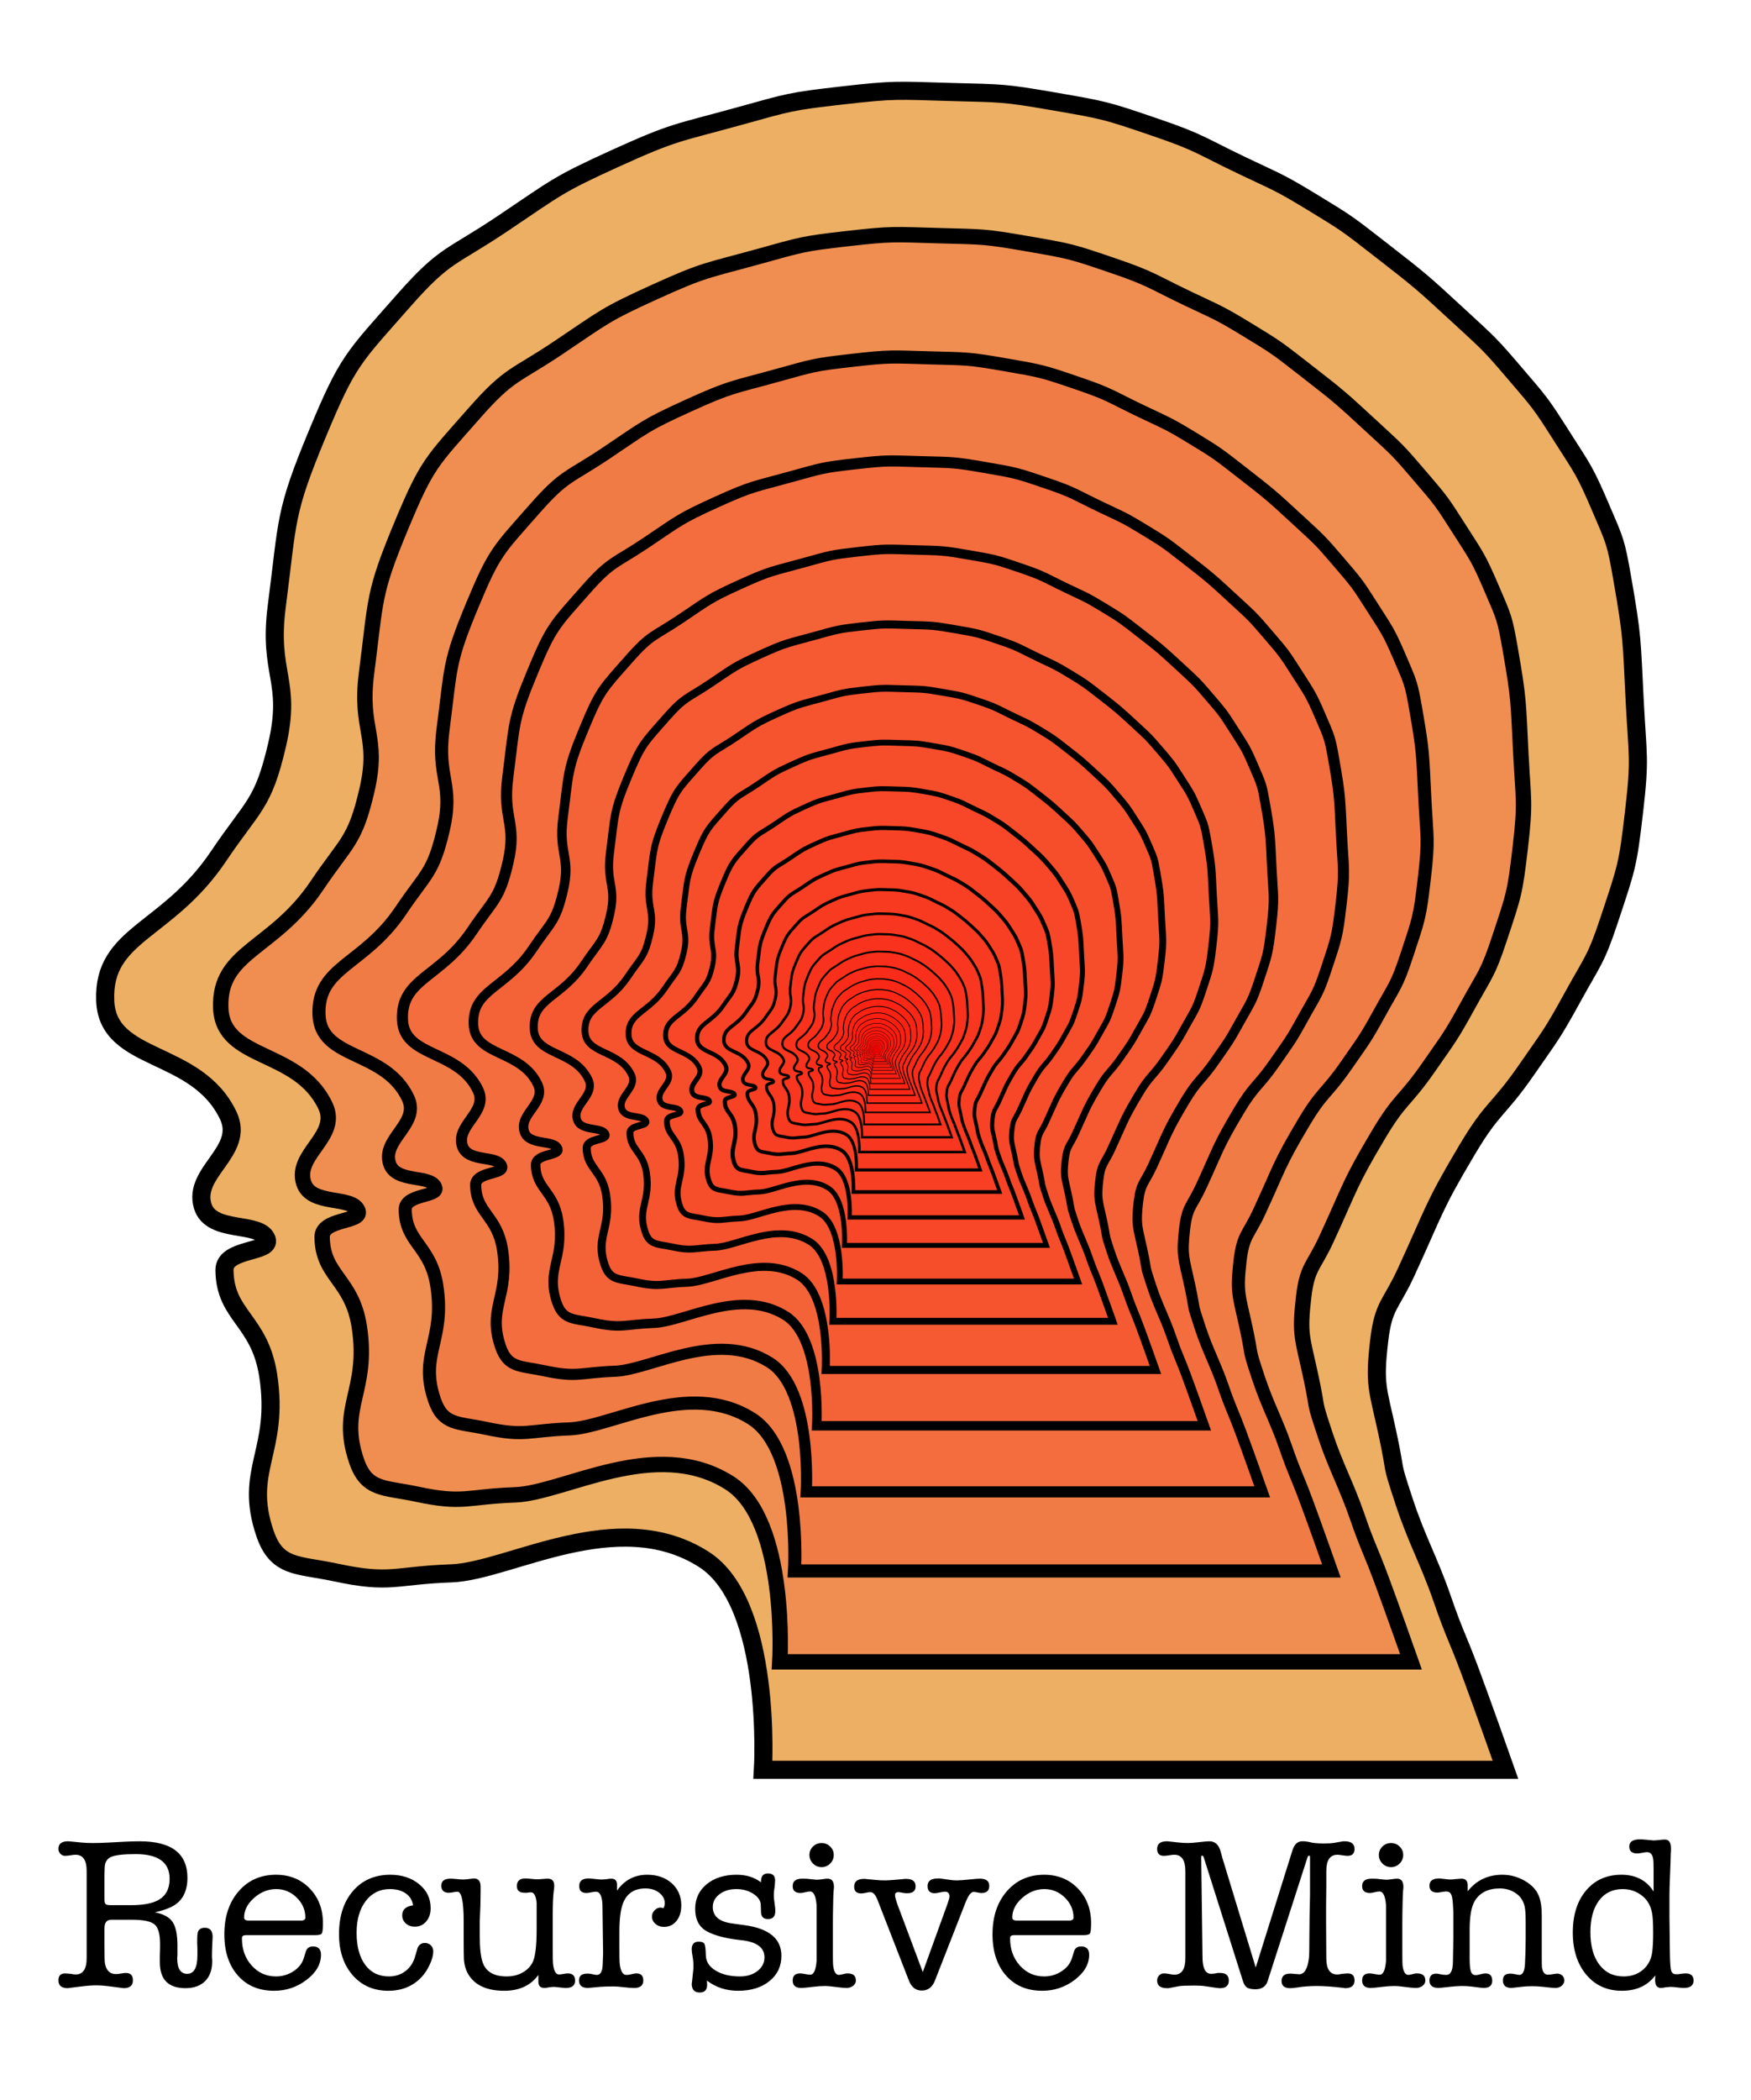
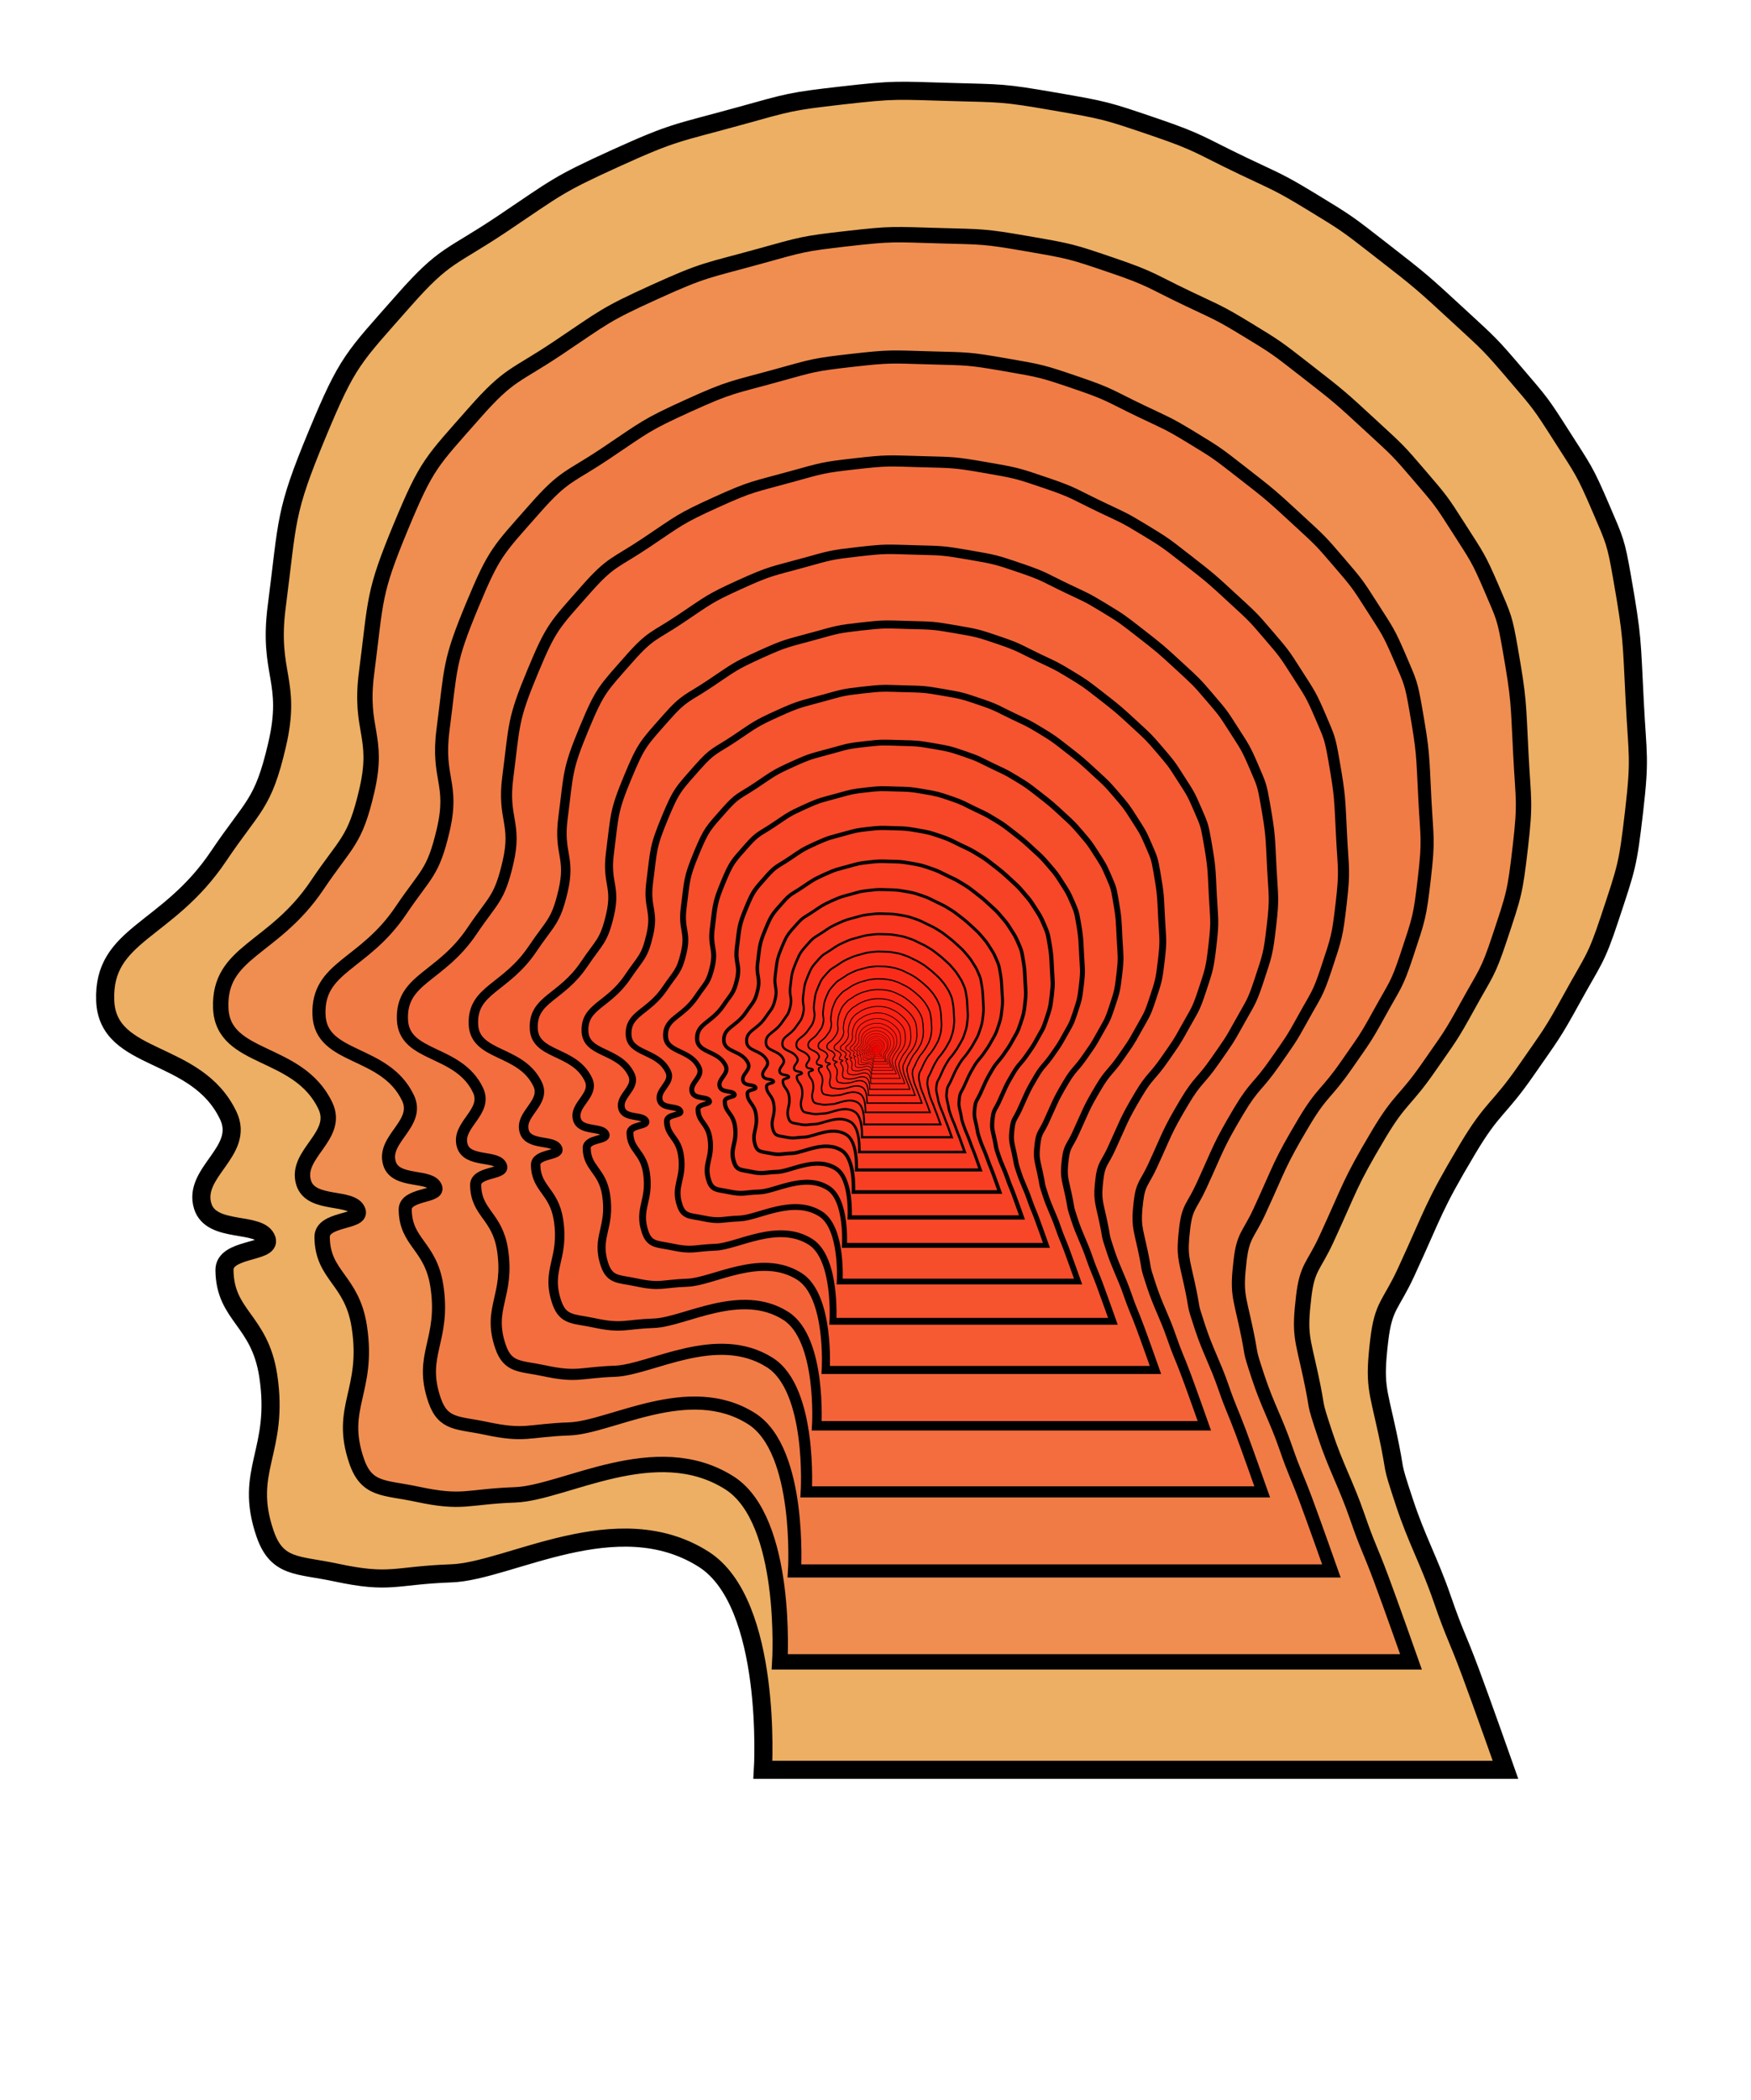
<svg xmlns="http://www.w3.org/2000/svg" xmlns:xlink="http://www.w3.org/1999/xlink" width="367px" height="440px" viewBox="-10 -10 387 460" version="1.1">
  <title>Recursive Mind Single</title>
  <defs />
  <symbol id="head" fill-rule="evenodd" stroke="black">
    <path d="M158.616,379 C158.616,379 160.849,342.199 145.501,332.472 C126.346,320.333 102.56,335.137 89.772,335.598 C76.984,336.058 76.419,338.018 64.173,335.4 C55.819,333.615 51.21,334.503 48.571,326.793 C43.762,312.743 51.862,308.674 49.276,291.88 C47.382,279.58 39.721,278.752 39.612,268.604 C39.56,263.73 49.957,264.78 48.956,261.837 C47.556,257.723 36.724,260.653 34.81,254.491 C32.475,246.971 44.214,242.384 40.459,234.473 C33.436,219.676 13.778,222.887 13.253,209.075 C12.69,194.247 26.946,194.053 38.283,177.194 C45.936,165.811 48.133,165.881 51.233,152.592 C54.575,138.266 49.218,137.004 51.167,121.964 C53.673,102.625 52.82,101.449 60.144,83.833 C66.878,67.638 67.975,67.174 79.284,54.341 C88.41,43.986 89.678,45.059 101.013,37.458 C113.089,29.361 113.059,28.875 126.106,22.946 C139.226,16.985 139.546,17.503 153.347,13.678 C164.51,10.585 164.597,10.414 176.035,9.108 C188.021,7.741 188.134,7.997 200.197,8.332 C211.564,8.647 211.675,8.469 222.896,10.408 C234.238,12.368 234.361,12.39 245.323,16.129 C255.291,19.53 255.159,20.108 264.756,24.687 C272.531,28.397 272.658,28.206 280.067,32.708 C287.809,37.413 287.83,37.484 295.057,43.102 C304.196,50.205 304.223,50.245 312.798,58.151 C319.184,64.038 319.278,64.018 324.978,70.687 C330.392,77.021 330.495,77.041 335.026,84.156 C339.908,91.822 340.184,91.812 343.804,100.248 C346.924,107.519 347.123,107.673 348.506,115.57 C350.876,129.103 350.597,129.299 351.31,143.108 C351.929,155.115 352.55,155.336 351.17,167.201 C349.765,179.28 349.534,179.545 345.741,190.996 C342.71,200.144 342.127,200.025 337.521,208.398 C332.945,216.72 332.742,216.635 327.377,224.386 C321.148,233.383 319.944,232.468 314.332,241.895 C306.632,254.829 307.132,255.282 300.754,269.107 C297.379,276.424 295.747,276.293 294.826,284.18 C293.679,293.993 294.488,294.661 296.618,304.507 C298.809,314.633 297.119,309.996 300.381,319.869 C303.176,328.328 305.823,332.761 308.731,341.17 C311.572,349.384 311.923,349.236 314.966,357.368 C317.426,363.942 322.739,379 322.739,379 L158.616,379 Z" id="Path" stroke-width="4" />
  </symbol>
  <g id="Recursive-Mind" stroke="none" stroke-width="1" fill="black" fill-rule="evenodd" transform="translate(2, 394)">
-     <path d="M25.776,15.336 C24.848,15.784 23.664,16.168 22.224,16.488 C24.112,16.84 25.416,17.544 26.136,18.6 C26.856,19.656 27.216,21.4 27.216,23.832 L27.216,26.04 C27.184,26.168 27.168,26.36 27.168,26.616 C27.168,28.92 27.904,30.072 29.376,30.072 C30.88,30.072 31.632,28.696 31.632,25.944 L31.632,24.504 L31.584,23.304 L31.584,22.632 C31.584,21.704 31.648,21.064 31.776,20.712 C32.032,20.168 32.528,19.896 33.264,19.896 C34.416,19.896 34.992,20.568 34.992,21.912 C34.992,21.944 34.976,22.296 34.944,22.968 L34.896,23.976 C34.864,24.648 34.848,25.08 34.848,25.272 L34.848,26.472 C34.88,26.664 34.896,26.952 34.896,27.336 C34.896,29.192 34.376,30.64 33.336,31.68 C32.296,32.72 30.848,33.24 28.992,33.24 C25.216,33.24 23.328,31.336 23.328,27.528 L23.328,26.088 L23.376,24.456 L23.376,23.4 C23.376,21.256 22.968,19.84 22.152,19.152 C21.336,18.464 19.648,18.12 17.088,18.12 L12.624,18.12 C11.6,18.12 11.088,18.744 11.088,19.992 L11.088,23.688 C11.088,26.056 11.12,27.4 11.184,27.72 C11.472,29.32 12.272,30.12 13.584,30.12 C14.032,30.12 14.368,30.088 14.592,30.024 C15.136,29.928 15.552,29.88 15.84,29.88 C16.864,29.88 17.376,30.424 17.376,31.512 C17.376,32.664 16.688,33.24 15.312,33.24 L14.592,33.144 L12,32.808 C11.008,32.68 10.128,32.616 9.36,32.616 C8.4,32.616 7.28,32.696 6,32.856 L3.696,33.144 C3.184,33.208 2.944,33.24 2.976,33.24 C1.6,33.24 0.912,32.664 0.912,31.512 C0.912,30.488 1.408,29.976 2.4,29.976 C2.56,29.976 2.992,30.008 3.696,30.072 C4.048,30.168 4.384,30.216 4.704,30.216 C6.336,30.216 7.152,29.016 7.152,26.616 L7.152,7.368 C7.152,4.968 6.336,3.768 4.704,3.768 C4.448,3.768 4.064,3.808 3.552,3.888 C3.04,3.968 2.656,4.008 2.4,4.008 C1.984,4.008 1.632,3.856 1.344,3.552 C1.056,3.248 0.912,2.888 0.912,2.472 C0.912,1.352 1.616,0.792 3.024,0.792 C3.152,0.792 3.376,0.808 3.696,0.84 L6.144,1.08 C6.784,1.144 7.584,1.176 8.544,1.176 C9.536,1.176 10.64,1.144 11.856,1.08 L15.504,0.888 C16.72,0.824 17.84,0.792 18.864,0.792 C25.904,0.792 29.424,3.48 29.424,8.856 C29.424,12.024 28.208,14.184 25.776,15.336 Z M12.48,14.904 L16.992,14.904 C19.68,14.904 21.696,14.52 23.04,13.752 C24.672,12.824 25.488,11.272 25.488,9.096 C25.488,5.448 22.992,3.624 18,3.624 C15.344,3.624 13.544,3.824 12.6,4.224 C11.656,4.624 11.168,5.416 11.136,6.6 L11.088,8.136 L11.088,13.656 C11.088,14.2 11.184,14.544 11.376,14.688 C11.568,14.832 11.936,14.904 12.48,14.904 Z M59.376,18.888 C59.376,20.104 59.296,20.848 59.136,21.12 C58.976,21.392 58.512,21.528 57.744,21.528 L42.48,21.528 C42.064,21.528 41.792,21.584 41.664,21.696 C41.536,21.808 41.472,21.992 41.472,22.248 C41.472,24.648 42.192,26.648 43.632,28.248 C45.072,29.848 46.864,30.648 49.008,30.648 C50.416,30.648 51.704,30.264 52.872,29.496 C54.04,28.728 54.8,27.752 55.152,26.568 L55.584,25.176 C55.808,24.408 56.336,24.024 57.168,24.024 C58.352,24.024 58.944,24.632 58.944,25.848 C58.944,27.928 57.888,29.776 55.776,31.392 C53.664,33.008 51.264,33.816 48.576,33.816 C45.216,33.816 42.544,32.688 40.56,30.432 C38.576,28.176 37.584,25.144 37.584,21.336 C37.584,17.432 38.64,14.264 40.752,11.832 C42.864,9.4 45.616,8.184 49.008,8.184 C52.016,8.184 54.496,9.192 56.448,11.208 C58.4,13.224 59.376,15.784 59.376,18.888 Z M41.952,17.64 C41.952,18.088 42.304,18.312 43.008,18.312 L54.48,18.312 C55.152,18.312 55.488,18.088 55.488,17.64 C55.488,15.944 54.848,14.472 53.568,13.224 C52.288,11.976 50.784,11.352 49.056,11.352 C47.264,11.352 45.632,12 44.16,13.296 C42.688,14.592 41.952,16.04 41.952,17.64 Z M76.896,17.16 C76.896,15.88 77.696,15.144 79.296,14.952 C79.136,13.832 78.6,12.952 77.688,12.312 C76.776,11.672 75.6,11.352 74.16,11.352 C71.952,11.352 70.176,12.232 68.832,13.992 C67.488,15.752 66.816,18.088 66.816,21 C66.816,24.008 67.448,26.368 68.712,28.08 C69.976,29.792 71.728,30.648 73.968,30.648 C75.376,30.648 76.6,30.248 77.64,29.448 C78.68,28.648 79.392,27.544 79.776,26.136 C80.096,25.016 80.288,24.376 80.352,24.216 C80.704,23.576 81.216,23.256 81.888,23.256 C82.432,23.256 82.88,23.432 83.232,23.784 C83.584,24.136 83.76,24.584 83.76,25.128 C83.76,25.928 83.504,26.888 82.992,28.008 C82.48,29.128 81.872,30.056 81.168,30.792 C79.28,32.808 76.832,33.816 73.824,33.816 C70.56,33.816 67.928,32.664 65.928,30.36 C63.928,28.056 62.928,25.032 62.928,21.288 C62.928,17.32 63.96,14.144 66.024,11.76 C68.088,9.376 70.832,8.184 74.256,8.184 C76.816,8.184 78.944,8.88 80.64,10.272 C82.336,11.664 83.184,13.432 83.184,15.576 C83.184,16.76 82.856,17.736 82.2,18.504 C81.544,19.272 80.704,19.656 79.68,19.656 C78.88,19.656 78.216,19.416 77.688,18.936 C77.16,18.456 76.896,17.864 76.896,17.16 Z M106.992,31.8 L106.992,30.312 C105.296,32.648 102.784,33.816 99.456,33.816 C95.68,33.816 93.056,32.648 91.584,30.312 C90.944,29.288 90.592,28.088 90.528,26.712 C90.496,26.04 90.48,24.632 90.48,22.488 L90.48,18.504 C90.48,14.12 90.016,11.928 89.088,11.928 C88.896,11.928 88.592,11.968 88.176,12.048 C87.76,12.128 87.44,12.168 87.216,12.168 C86.096,12.168 85.536,11.64 85.536,10.584 C85.536,9.56 86.224,9.048 87.6,9.048 C87.92,9.048 88.392,9.08 89.016,9.144 C89.64,9.208 90.112,9.24 90.432,9.24 C90.72,9.24 91.216,9.192 91.92,9.096 C92.4,9.032 92.672,9 92.736,9 C93.728,9 94.224,9.608 94.224,10.824 L94.224,11.832 L94.176,14.952 L94.032,18.504 L94.032,21.624 C94.032,24.408 94.256,26.408 94.704,27.624 C95.44,29.64 97.2,30.648 99.984,30.648 C101.36,30.648 102.576,30.336 103.632,29.712 C104.688,29.088 105.424,28.264 105.84,27.24 C106.352,25.992 106.608,23.624 106.608,20.136 L106.608,14.376 C106.448,12.84 106.032,12.072 105.36,12.072 C105.008,12.072 104.72,12.104 104.496,12.168 L103.92,12.168 C102.8,12.168 102.24,11.672 102.24,10.68 C102.24,9.56 102.864,9 104.112,9 C104.4,9 104.84,9.032 105.432,9.096 C106.024,9.16 106.464,9.192 106.752,9.192 C107.008,9.192 107.392,9.168 107.904,9.12 C108.416,9.072 108.8,9.048 109.056,9.048 C110.016,9.048 110.496,9.56 110.496,10.584 C110.496,11.032 110.464,11.384 110.4,11.64 C110.24,12.856 110.16,14.648 110.16,17.016 L110.16,24.408 C110.16,26.36 110.176,27.448 110.208,27.672 C110.368,29.368 110.816,30.216 111.552,30.216 C111.776,30.216 112.096,30.176 112.512,30.096 C112.928,30.016 113.248,29.976 113.472,29.976 C114.56,29.976 115.104,30.504 115.104,31.56 C115.104,32.648 114.432,33.192 113.088,33.192 C112.8,33.192 112.384,33.16 111.84,33.096 C111.04,33 110.544,32.952 110.352,32.952 C110.256,32.952 109.92,32.984 109.344,33.048 C108.96,33.144 108.624,33.192 108.336,33.192 C107.44,33.192 106.992,32.728 106.992,31.8 Z M124.368,10.392 L124.368,11.688 C126.032,9.352 128.256,8.184 131.04,8.184 C133.28,8.184 135.096,8.816 136.488,10.08 C137.88,11.344 138.576,12.968 138.576,14.952 C138.576,16.36 138.224,17.504 137.52,18.384 C136.816,19.264 135.888,19.704 134.736,19.704 C134,19.704 133.376,19.48 132.864,19.032 C132.352,18.584 132.096,18.04 132.096,17.4 C132.096,16.888 132.288,16.432 132.672,16.032 C133.056,15.632 133.504,15.432 134.016,15.432 C134.112,15.432 134.32,15.48 134.64,15.576 C134.832,15.192 134.928,14.84 134.928,14.52 C134.928,13.592 134.52,12.808 133.704,12.168 C132.888,11.528 131.872,11.208 130.656,11.208 C128.16,11.208 126.496,12.328 125.664,14.568 C125.152,15.944 124.896,18.024 124.896,20.808 L124.896,23.976 C124.896,26.12 124.912,27.32 124.944,27.576 C125.104,29.4 125.6,30.312 126.432,30.312 C126.848,30.312 127.28,30.248 127.728,30.12 C128.08,30.024 128.384,29.976 128.64,29.976 C129.664,29.976 130.176,30.488 130.176,31.512 C130.176,32.632 129.52,33.192 128.208,33.192 L128.016,33.192 C127.536,33.192 126.808,33.136 125.832,33.024 C124.856,32.912 124.128,32.856 123.648,32.856 C122.368,32.856 121.36,32.888 120.624,32.952 L117.936,33.192 C116.624,33.192 115.968,32.632 115.968,31.512 C115.968,30.52 116.576,30.024 117.792,30.024 C118.112,30.024 118.352,30.04 118.512,30.072 L119.232,30.216 C119.552,30.28 119.776,30.312 119.904,30.312 C120.704,30.312 121.136,29.576 121.2,28.104 L121.296,25.656 L121.152,14.76 C121.056,12.872 120.576,11.928 119.712,11.928 C119.456,11.928 119.104,11.976 118.656,12.072 C118.208,12.168 117.856,12.216 117.6,12.216 C116.544,12.216 116.016,11.704 116.016,10.68 C116.016,9.56 116.704,9 118.08,9 C118.4,9 118.88,9.04 119.52,9.12 C120.16,9.2 120.64,9.24 120.96,9.24 C121.216,9.24 121.632,9.208 122.208,9.144 C122.464,9.08 122.768,9.048 123.12,9.048 C123.952,9.048 124.368,9.496 124.368,10.392 Z M150.816,8.184 C152.96,8.184 154.752,8.744 156.192,9.864 L156.192,9.672 C156.192,8.488 156.704,7.896 157.728,7.896 C158.784,7.896 159.312,8.408 159.312,9.432 C159.312,9.624 159.28,10.104 159.216,10.872 C159.088,11.512 159.024,12.152 159.024,12.792 C159.024,13.176 159.08,13.736 159.192,14.472 C159.304,15.208 159.36,15.768 159.36,16.152 C159.36,17.368 158.832,17.976 157.776,17.976 C156.752,17.976 156.224,17.464 156.192,16.44 L156.144,14.856 C156.112,13.896 155.56,13.072 154.488,12.384 C153.416,11.696 152.16,11.352 150.72,11.352 C149.248,11.352 148.016,11.728 147.024,12.48 C146.032,13.232 145.536,14.168 145.536,15.288 C145.536,17.336 146.944,18.552 149.76,18.936 L152.544,19.32 C157.984,20.056 160.704,22.312 160.704,26.088 C160.704,28.392 159.824,30.256 158.064,31.68 C156.304,33.104 154,33.816 151.152,33.816 C148.496,33.816 146.192,33.064 144.24,31.56 C144.272,31.88 144.288,32.184 144.288,32.472 C144.288,33.624 143.744,34.2 142.656,34.2 C141.472,34.2 140.88,33.544 140.88,32.232 C140.88,32.456 140.976,31.624 141.168,29.736 C141.232,29.288 141.264,28.84 141.264,28.392 C141.264,27.624 141.2,26.904 141.072,26.232 C140.944,25.56 140.88,25.032 140.88,24.648 C140.88,23.528 141.392,22.968 142.416,22.968 C143.088,22.968 143.512,23.128 143.688,23.448 C143.864,23.768 143.968,24.616 144,25.992 C144.032,27.368 144.752,28.488 146.16,29.352 C147.568,30.216 149.36,30.648 151.536,30.648 C153.104,30.648 154.4,30.248 155.424,29.448 C156.448,28.648 156.96,27.64 156.96,26.424 C156.96,24.248 155.232,22.984 151.776,22.632 C148.48,22.28 145.968,21.632 144.24,20.688 C142.512,19.744 141.648,18.088 141.648,15.72 C141.648,13.48 142.496,11.664 144.192,10.272 C145.888,8.88 148.096,8.184 150.816,8.184 Z M172.08,19.08 L172.08,25.32 C172.08,26.92 172.096,27.864 172.128,28.152 C172.288,29.592 172.72,30.312 173.424,30.312 C173.584,30.312 173.984,30.232 174.624,30.072 C174.784,30.008 175.024,29.976 175.344,29.976 C176.56,29.976 177.168,30.504 177.168,31.56 C177.168,32.008 176.968,32.392 176.568,32.712 C176.168,33.032 175.664,33.192 175.056,33.192 C174.544,33.192 173.768,33.12 172.728,32.976 C171.688,32.832 170.912,32.76 170.4,32.76 C169.568,32.76 168.64,32.824 167.616,32.952 C166.368,33.112 165.536,33.192 165.12,33.192 C163.84,33.192 163.2,32.648 163.2,31.56 C163.2,30.504 163.744,29.976 164.832,29.976 C165.088,29.976 165.464,30.024 165.96,30.12 C166.456,30.216 166.832,30.264 167.088,30.264 C167.856,30.264 168.32,29.24 168.48,27.192 L168.48,14.904 C168.32,12.888 167.84,11.88 167.04,11.88 C166.784,11.88 166.424,11.936 165.96,12.048 C165.496,12.16 165.152,12.216 164.928,12.216 C163.776,12.216 163.2,11.704 163.2,10.68 C163.2,9.592 163.904,9.048 165.312,9.048 C165.92,9.048 166.352,9.064 166.608,9.096 C167.632,9.224 168.288,9.288 168.576,9.288 C168.832,9.288 169.224,9.248 169.752,9.168 C170.28,9.088 170.672,9.048 170.928,9.048 C171.856,9.048 172.32,9.672 172.32,10.92 C172.32,11.048 172.304,11.24 172.272,11.496 C172.24,11.752 172.224,11.944 172.224,12.072 C172.192,12.328 172.16,13.32 172.128,15.048 C172.096,16.36 172.08,17.704 172.08,19.08 Z M169.584,6.504 C168.848,6.504 168.216,6.24 167.688,5.712 C167.16,5.184 166.896,4.552 166.896,3.816 C166.896,3.08 167.16,2.456 167.688,1.944 C168.216,1.432 168.848,1.176 169.584,1.176 C170.32,1.176 170.952,1.432 171.48,1.944 C172.008,2.456 172.272,3.08 172.272,3.816 C172.272,4.552 172.008,5.184 171.48,5.712 C170.952,6.24 170.32,6.504 169.584,6.504 Z M186.336,14.712 L191.952,29.688 L197.376,14.712 C197.696,13.816 197.856,13.24 197.856,12.984 C197.856,12.28 197.52,11.928 196.848,11.928 C196.592,11.928 196.216,11.984 195.72,12.096 C195.224,12.208 194.848,12.264 194.592,12.264 C193.536,12.264 193.008,11.736 193.008,10.68 C193.008,9.56 193.776,9 195.312,9 L195.696,9 C195.856,9.032 195.984,9.048 196.08,9.048 L198.096,9.336 C198.544,9.4 199.008,9.432 199.488,9.432 C200.128,9.432 201.184,9.352 202.656,9.192 C203.552,9.096 204.192,9.048 204.576,9.048 C205.952,9.048 206.64,9.576 206.64,10.632 C206.64,11.688 206.08,12.216 204.96,12.216 C204.608,12.216 204.352,12.184 204.192,12.12 C203.712,12.024 203.376,11.976 203.184,11.976 C202.608,11.976 202.016,12.744 201.408,14.28 L194.64,31.56 C194.064,33.032 193.088,33.768 191.712,33.768 C190.4,33.768 189.456,33.032 188.88,31.56 L181.968,13.8 C181.52,12.616 180.992,12.024 180.384,12.024 C180.16,12.024 179.824,12.072 179.376,12.168 C178.928,12.264 178.592,12.312 178.368,12.312 C177.312,12.312 176.784,11.816 176.784,10.824 C176.784,9.672 177.52,9.096 178.992,9.096 C179.248,9.096 179.44,9.112 179.568,9.144 L181.584,9.336 C182.256,9.4 182.928,9.432 183.6,9.432 C184.144,9.432 184.944,9.384 186,9.288 L187.584,9.144 C187.744,9.112 187.968,9.096 188.256,9.096 C189.664,9.096 190.368,9.64 190.368,10.728 C190.368,11.752 189.76,12.264 188.544,12.264 C188.16,12.264 187.888,12.248 187.728,12.216 C187.12,12.088 186.736,12.024 186.576,12.024 C186.064,12.024 185.808,12.248 185.808,12.696 C185.808,12.92 185.872,13.24 186,13.656 L186.336,14.712 Z M229.152,18.888 C229.152,20.104 229.072,20.848 228.912,21.12 C228.752,21.392 228.288,21.528 227.52,21.528 L212.256,21.528 C211.84,21.528 211.568,21.584 211.44,21.696 C211.312,21.808 211.248,21.992 211.248,22.248 C211.248,24.648 211.968,26.648 213.408,28.248 C214.848,29.848 216.64,30.648 218.784,30.648 C220.192,30.648 221.48,30.264 222.648,29.496 C223.816,28.728 224.576,27.752 224.928,26.568 L225.36,25.176 C225.584,24.408 226.112,24.024 226.944,24.024 C228.128,24.024 228.72,24.632 228.72,25.848 C228.72,27.928 227.664,29.776 225.552,31.392 C223.44,33.008 221.04,33.816 218.352,33.816 C214.992,33.816 212.32,32.688 210.336,30.432 C208.352,28.176 207.36,25.144 207.36,21.336 C207.36,17.432 208.416,14.264 210.528,11.832 C212.64,9.4 215.392,8.184 218.784,8.184 C221.792,8.184 224.272,9.192 226.224,11.208 C228.176,13.224 229.152,15.784 229.152,18.888 Z M211.728,17.64 C211.728,18.088 212.08,18.312 212.784,18.312 L224.256,18.312 C224.928,18.312 225.264,18.088 225.264,17.64 C225.264,15.944 224.624,14.472 223.344,13.224 C222.064,11.976 220.56,11.352 218.832,11.352 C217.04,11.352 215.408,12 213.936,13.296 C212.464,14.592 211.728,16.04 211.728,17.64 Z M258.144,4.392 L265.536,28.68 L273.648,2.808 C274.064,1.464 274.784,0.792 275.808,0.792 L276.048,0.792 C276.368,0.792 276.784,0.84 277.296,0.936 C277.936,1.096 278.352,1.176 278.544,1.176 C279.056,1.24 279.76,1.272 280.656,1.272 C281.616,1.272 282.368,1.224 282.912,1.128 L284.592,0.84 C284.688,0.808 284.88,0.792 285.168,0.792 C286.64,0.792 287.376,1.352 287.376,2.472 C287.376,3.496 286.864,4.008 285.84,4.008 C285.584,4.008 285.208,3.968 284.712,3.888 C284.216,3.808 283.84,3.768 283.584,3.768 C281.952,3.768 281.136,4.968 281.136,7.368 L281.136,10.728 L281.088,14.952 L281.088,19.032 L281.136,26.616 C281.136,29.016 281.936,30.216 283.536,30.216 C283.856,30.216 284.208,30.168 284.592,30.072 C285.296,30.008 285.712,29.976 285.84,29.976 C286.864,29.976 287.376,30.488 287.376,31.512 C287.376,32.664 286.688,33.24 285.312,33.24 C285.376,33.24 285.136,33.208 284.592,33.144 C282.384,32.888 280.512,32.76 278.976,32.76 C277.472,32.76 276.032,32.872 274.656,33.096 C274.08,33.192 273.568,33.24 273.12,33.24 C271.872,33.24 271.248,32.712 271.248,31.656 C271.248,30.568 271.888,30.024 273.168,30.024 C273.488,30.024 273.728,30.04 273.888,30.072 C274.592,30.136 275.008,30.168 275.136,30.168 C276.288,30.168 277.008,28.968 277.296,26.568 C277.36,26.056 277.392,24.424 277.392,21.672 C277.392,20.616 277.408,19.08 277.44,17.064 L277.536,12.744 L277.536,4.248 C277.536,4.056 277.456,3.96 277.296,3.96 C277.2,3.96 277.104,4.056 277.008,4.248 L268.176,31.656 C267.792,32.872 266.896,33.48 265.488,33.48 C264.656,33.48 264.04,33.36 263.64,33.12 C263.24,32.88 262.928,32.392 262.704,31.656 L254.016,4.248 C253.92,4.056 253.808,3.96 253.68,3.96 C253.552,3.96 253.488,4.056 253.488,4.248 L253.776,26.568 C253.808,28.904 254.448,30.072 255.696,30.072 C256.048,30.072 256.528,30.008 257.136,29.88 L257.712,29.88 C258.96,29.88 259.584,30.44 259.584,31.56 C259.584,32.68 258.944,33.24 257.664,33.24 C257.44,33.24 257.104,33.208 256.656,33.144 C255.952,33.048 255.2,32.936 254.4,32.808 C253.76,32.712 252.944,32.664 251.952,32.664 C250.192,32.664 249.056,32.712 248.544,32.808 L246.528,33.192 C246.464,33.192 246.368,33.208 246.24,33.24 L245.952,33.24 C244.48,33.24 243.744,32.68 243.744,31.56 C243.744,31.112 243.888,30.736 244.176,30.432 C244.464,30.128 244.816,29.976 245.232,29.976 C245.584,29.976 246,30.024 246.48,30.12 C246.96,30.216 247.312,30.264 247.536,30.264 C249.168,30.264 249.984,29.064 249.984,26.664 L249.984,7.368 C249.984,4.968 249.168,3.768 247.536,3.768 C247.28,3.768 246.896,3.808 246.384,3.888 C245.872,3.968 245.488,4.008 245.232,4.008 C244.24,4.008 243.744,3.496 243.744,2.472 C243.744,1.352 244.464,0.792 245.904,0.792 C246.032,0.792 246.24,0.808 246.528,0.84 L248.208,1.032 C249.04,1.128 249.824,1.176 250.56,1.176 C251.168,1.176 251.992,1.112 253.032,0.984 C254.072,0.856 254.832,0.792 255.312,0.792 C256.56,0.792 257.392,1.576 257.808,3.144 L258.144,4.392 Z M297.936,19.08 L297.936,25.32 C297.936,26.92 297.952,27.864 297.984,28.152 C298.144,29.592 298.576,30.312 299.28,30.312 C299.44,30.312 299.84,30.232 300.48,30.072 C300.64,30.008 300.88,29.976 301.2,29.976 C302.416,29.976 303.024,30.504 303.024,31.56 C303.024,32.008 302.824,32.392 302.424,32.712 C302.024,33.032 301.52,33.192 300.912,33.192 C300.4,33.192 299.624,33.12 298.584,32.976 C297.544,32.832 296.768,32.76 296.256,32.76 C295.424,32.76 294.496,32.824 293.472,32.952 C292.224,33.112 291.392,33.192 290.976,33.192 C289.696,33.192 289.056,32.648 289.056,31.56 C289.056,30.504 289.6,29.976 290.688,29.976 C290.944,29.976 291.32,30.024 291.816,30.12 C292.312,30.216 292.688,30.264 292.944,30.264 C293.712,30.264 294.176,29.24 294.336,27.192 L294.336,14.904 C294.176,12.888 293.696,11.88 292.896,11.88 C292.64,11.88 292.28,11.936 291.816,12.048 C291.352,12.16 291.008,12.216 290.784,12.216 C289.632,12.216 289.056,11.704 289.056,10.68 C289.056,9.592 289.76,9.048 291.168,9.048 C291.776,9.048 292.208,9.064 292.464,9.096 C293.488,9.224 294.144,9.288 294.432,9.288 C294.688,9.288 295.08,9.248 295.608,9.168 C296.136,9.088 296.528,9.048 296.784,9.048 C297.712,9.048 298.176,9.672 298.176,10.92 C298.176,11.048 298.16,11.24 298.128,11.496 C298.096,11.752 298.08,11.944 298.08,12.072 C298.048,12.328 298.016,13.32 297.984,15.048 C297.952,16.36 297.936,17.704 297.936,19.08 Z M295.44,6.504 C294.704,6.504 294.072,6.24 293.544,5.712 C293.016,5.184 292.752,4.552 292.752,3.816 C292.752,3.08 293.016,2.456 293.544,1.944 C294.072,1.432 294.704,1.176 295.44,1.176 C296.176,1.176 296.808,1.432 297.336,1.944 C297.864,2.456 298.128,3.08 298.128,3.816 C298.128,4.552 297.864,5.184 297.336,5.712 C296.808,6.24 296.176,6.504 295.44,6.504 Z M312.384,10.488 L312.384,11.832 C314.304,9.4 316.864,8.184 320.064,8.184 C321.792,8.184 323.424,8.624 324.96,9.504 C326.496,10.384 327.536,11.48 328.08,12.792 C328.528,13.88 328.752,15.304 328.752,17.064 L328.752,26.184 C328.752,27.56 328.768,28.376 328.8,28.632 C328.96,29.72 329.392,30.264 330.096,30.264 C330.384,30.264 330.76,30.224 331.224,30.144 C331.688,30.064 332.016,30.024 332.208,30.024 C332.624,30.024 332.984,30.168 333.288,30.456 C333.592,30.744 333.744,31.096 333.744,31.512 C333.744,31.992 333.552,32.392 333.168,32.712 C332.784,33.032 332.32,33.192 331.776,33.192 C331.328,33.192 330.592,33.128 329.568,33 C328.544,32.872 327.584,32.808 326.688,32.808 C325.856,32.808 325.168,32.84 324.624,32.904 C323.024,33.096 322.176,33.192 322.08,33.192 C320.8,33.192 320.16,32.632 320.16,31.512 C320.16,30.52 320.704,30.024 321.792,30.024 C322.048,30.024 322.336,30.056 322.656,30.12 C323.264,30.248 323.648,30.312 323.808,30.312 C324.576,30.312 324.992,29.432 325.056,27.672 L325.152,25.224 L325.2,22.296 L325.2,18.648 C325.2,16.952 325.12,15.784 324.96,15.144 C324.672,13.928 324.048,12.984 323.088,12.312 C322.032,11.576 320.832,11.208 319.488,11.208 C316.928,11.208 315.088,12.12 313.968,13.944 C313.2,15.192 312.816,17.32 312.816,20.328 L312.816,26.712 C312.816,28.12 312.912,29.08 313.104,29.592 C313.296,30.104 313.648,30.36 314.16,30.36 C314.416,30.36 314.768,30.296 315.216,30.168 C315.664,30.04 316.032,29.976 316.32,29.976 C317.312,29.976 317.808,30.52 317.808,31.608 C317.808,32.664 317.168,33.192 315.888,33.192 C315.632,33.192 314.8,33.096 313.392,32.904 C312.688,32.808 311.904,32.76 311.04,32.76 C310.368,32.76 309.472,32.824 308.352,32.952 C306.944,33.112 306.144,33.192 305.952,33.192 C304.608,33.192 303.936,32.648 303.936,31.56 C303.936,30.536 304.448,30.024 305.472,30.024 C305.632,30.024 305.928,30.072 306.36,30.168 C306.792,30.264 307.216,30.312 307.632,30.312 C308.592,30.312 309.088,29.384 309.12,27.528 L309.216,22.2 L309.216,16.392 L309.12,14.712 C309.056,13.624 308.92,12.88 308.712,12.48 C308.504,12.08 308.144,11.88 307.632,11.88 C307.408,11.88 307.08,11.92 306.648,12 C306.216,12.08 305.888,12.12 305.664,12.12 C304.512,12.12 303.936,11.608 303.936,10.584 C303.936,9.528 304.656,9 306.096,9 C306.288,9 306.448,9.016 306.576,9.048 L308.352,9.24 C308.864,9.24 309.312,9.208 309.696,9.144 C310.528,9.08 310.96,9.048 310.992,9.048 C311.92,9.048 312.384,9.528 312.384,10.488 Z M346.368,8.184 C349.536,8.184 351.904,9.416 353.472,11.88 L353.472,7.032 C353.472,5.752 353.44,4.968 353.376,4.68 C353.216,3.688 352.768,3.192 352.032,3.192 C351.776,3.192 351.416,3.24 350.952,3.336 C350.488,3.432 350.128,3.48 349.872,3.48 C348.688,3.48 348.096,2.968 348.096,1.944 C348.096,0.888 348.896,0.36 350.496,0.36 C350.752,0.36 351.216,0.392 351.888,0.456 C352.912,0.552 353.44,0.6 353.472,0.6 C353.76,0.6 354.176,0.568 354.72,0.504 C355.264,0.44 355.68,0.408 355.968,0.408 C356.864,0.408 357.312,1.048 357.312,2.328 L357.312,2.856 C357.28,2.952 357.248,3.8 357.216,5.4 C357.216,5.592 357.168,6.824 357.072,9.096 C357.008,10.696 356.976,11.912 356.976,12.744 L356.976,17.448 L357.072,25.464 C357.104,27.576 357.2,28.888 357.36,29.4 C357.52,29.912 357.904,30.168 358.512,30.168 C358.928,30.168 359.248,30.136 359.472,30.072 C359.984,30.008 360.336,29.976 360.528,29.976 C361.712,29.976 362.304,30.504 362.304,31.56 C362.304,32.648 361.584,33.192 360.144,33.192 C359.824,33.192 359.336,33.152 358.68,33.072 C358.024,32.992 357.536,32.952 357.216,32.952 C357.12,32.952 356.752,32.984 356.112,33.048 C355.728,33.144 355.392,33.192 355.104,33.192 C354.24,33.192 353.808,32.616 353.808,31.464 L353.808,31.224 L353.856,30.408 C352.16,32.68 349.696,33.816 346.464,33.816 C343.2,33.816 340.576,32.632 338.592,30.264 C336.608,27.896 335.616,24.792 335.616,20.952 C335.616,17.08 336.592,13.984 338.544,11.664 C340.496,9.344 343.104,8.184 346.368,8.184 Z M353.184,25.128 C353.312,24.072 353.376,22.712 353.376,21.048 C353.376,18.904 353.296,17.448 353.136,16.68 C352.848,15.08 352.16,13.832 351.072,12.936 C349.792,11.88 348.32,11.352 346.656,11.352 C344.416,11.352 342.664,12.2 341.4,13.896 C340.136,15.592 339.504,17.912 339.504,20.856 C339.504,23.896 340.16,26.288 341.472,28.032 C342.784,29.776 344.576,30.648 346.848,30.648 C348.576,30.648 350.016,30.144 351.168,29.136 C352.32,28.128 352.992,26.792 353.184,25.128 Z" />
-   </g>
+     </g>
  <g fill="#ECAF63">
    <use xlink:href="#head" />
  </g>
  <g fill="#ef8e50">
    <use xlink:href="#head" transform="translate(27.525,33.0) scale(0.85)" />
  </g>
  <g fill="#f17b45">
    <use xlink:href="#head" transform="translate(50.921,61.05) scale(0.723)" />
  </g>
  <g fill="#f36d3e">
    <use xlink:href="#head" transform="translate(70.808,84.892) scale(0.614)" />
  </g>
  <g fill="#f46338">
    <use xlink:href="#head" transform="translate(87.712,105.159) scale(0.522)" />
  </g>
  <g fill="#f55a33">
    <use xlink:href="#head" transform="translate(102.08,122.385) scale(0.444)" />
  </g>
  <g fill="#f6532f">
    <use xlink:href="#head" transform="translate(114.293,137.027) scale(0.377)" />
  </g>
  <g fill="#f64d2b">
    <use xlink:href="#head" transform="translate(124.674,149.473) scale(0.321)" />
  </g>
  <g fill="#f74728">
    <use xlink:href="#head" transform="translate(133.498,160.052) scale(0.272)" />
  </g>
  <g fill="#f74225">
    <use xlink:href="#head" transform="translate(140.998,169.044) scale(0.232)" />
  </g>
  <g fill="#f83e23">
    <use xlink:href="#head" transform="translate(147.374,176.688) scale(0.197)" />
  </g>
  <g fill="#f83a21">
    <use xlink:href="#head" transform="translate(152.793,183.184) scale(0.167)" />
  </g>
  <g fill="#f9361f">
    <use xlink:href="#head" transform="translate(157.399,188.707) scale(0.142)" />
  </g>
  <g fill="#f9321d">
    <use xlink:href="#head" transform="translate(161.314,193.401) scale(0.121)" />
  </g>
  <g fill="#fa2f1b">
    <use xlink:href="#head" transform="translate(164.642,197.391) scale(0.103)" />
  </g>
  <g fill="#fa2c19">
    <use xlink:href="#head" transform="translate(167.471,200.782) scale(0.087)" />
  </g>
  <g fill="#fa2917">
    <use xlink:href="#head" transform="translate(169.875,203.665) scale(0.074)" />
  </g>
  <g fill="#fb2716">
    <use xlink:href="#head" transform="translate(171.919,206.115) scale(0.063)" />
  </g>
  <g fill="#fb2414">
    <use xlink:href="#head" transform="translate(173.656,208.198) scale(0.054)" />
  </g>
  <g fill="#fb2213">
    <use xlink:href="#head" transform="translate(175.133,209.968) scale(0.046)" />
  </g>
  <g fill="#fb1f12">
    <use xlink:href="#head" transform="translate(176.388,211.473) scale(0.039)" />
  </g>
  <g fill="#fc1d11">
    <use xlink:href="#head" transform="translate(177.454,212.752) scale(0.033)" />
  </g>
  <g fill="#fc1b0f">
    <use xlink:href="#head" transform="translate(178.361,213.839) scale(0.028)" />
  </g>
  <g fill="#fc190e">
    <use xlink:href="#head" transform="translate(179.132,214.763) scale(0.024)" />
  </g>
  <g fill="#fc170d">
    <use xlink:href="#head" transform="translate(179.787,215.549) scale(0.02)" />
  </g>
  <g fill="#fd150c">
    <use xlink:href="#head" transform="translate(180.344,216.216) scale(0.017)" />
  </g>
  <g fill="#fd140b">
    <use xlink:href="#head" transform="translate(180.818,216.784) scale(0.015)" />
  </g>
  <g fill="#fd120a">
    <use xlink:href="#head" transform="translate(181.22,217.266) scale(0.012)" />
  </g>
  <g fill="#fd1009">
    <use xlink:href="#head" transform="translate(181.562,217.676) scale(0.011)" />
  </g>
  <g fill="#fd0f08">
    <use xlink:href="#head" transform="translate(181.853,218.025) scale(0.009)" />
  </g>
  <g fill="#fe0d07">
    <use xlink:href="#head" transform="translate(182.1,218.321) scale(0.008)" />
  </g>
  <g fill="#fe0c07">
    <use xlink:href="#head" transform="translate(182.31,218.573) scale(0.006)" />
  </g>
  <g fill="#fe0a06">
    <use xlink:href="#head" transform="translate(182.488,218.787) scale(0.006)" />
  </g>
  <g fill="#fe0905">
    <use xlink:href="#head" transform="translate(182.64,218.969) scale(0.005)" />
  </g>
  <g fill="#fe0704">
    <use xlink:href="#head" transform="translate(182.769,219.124) scale(0.004)" />
  </g>
  <g fill="#fe0603">
    <use xlink:href="#head" transform="translate(182.879,219.255) scale(0.003)" />
  </g>
  <g fill="#fe0503">
    <use xlink:href="#head" transform="translate(182.972,219.367) scale(0.003)" />
  </g>
  <g fill="#ff0402">
    <use xlink:href="#head" transform="translate(183.051,219.462) scale(0.002)" />
  </g>
  <g fill="#ff0201">
    <use xlink:href="#head" transform="translate(183.118,219.543) scale(0.002)" />
  </g>
  <g fill="#ff0101">
    <use xlink:href="#head" transform="translate(183.176,219.611) scale(0.002)" />
  </g>
  <g fill="#ff0000">
    <use xlink:href="#head" transform="translate(183.224,219.669) scale(0.002)" />
  </g>
</svg>